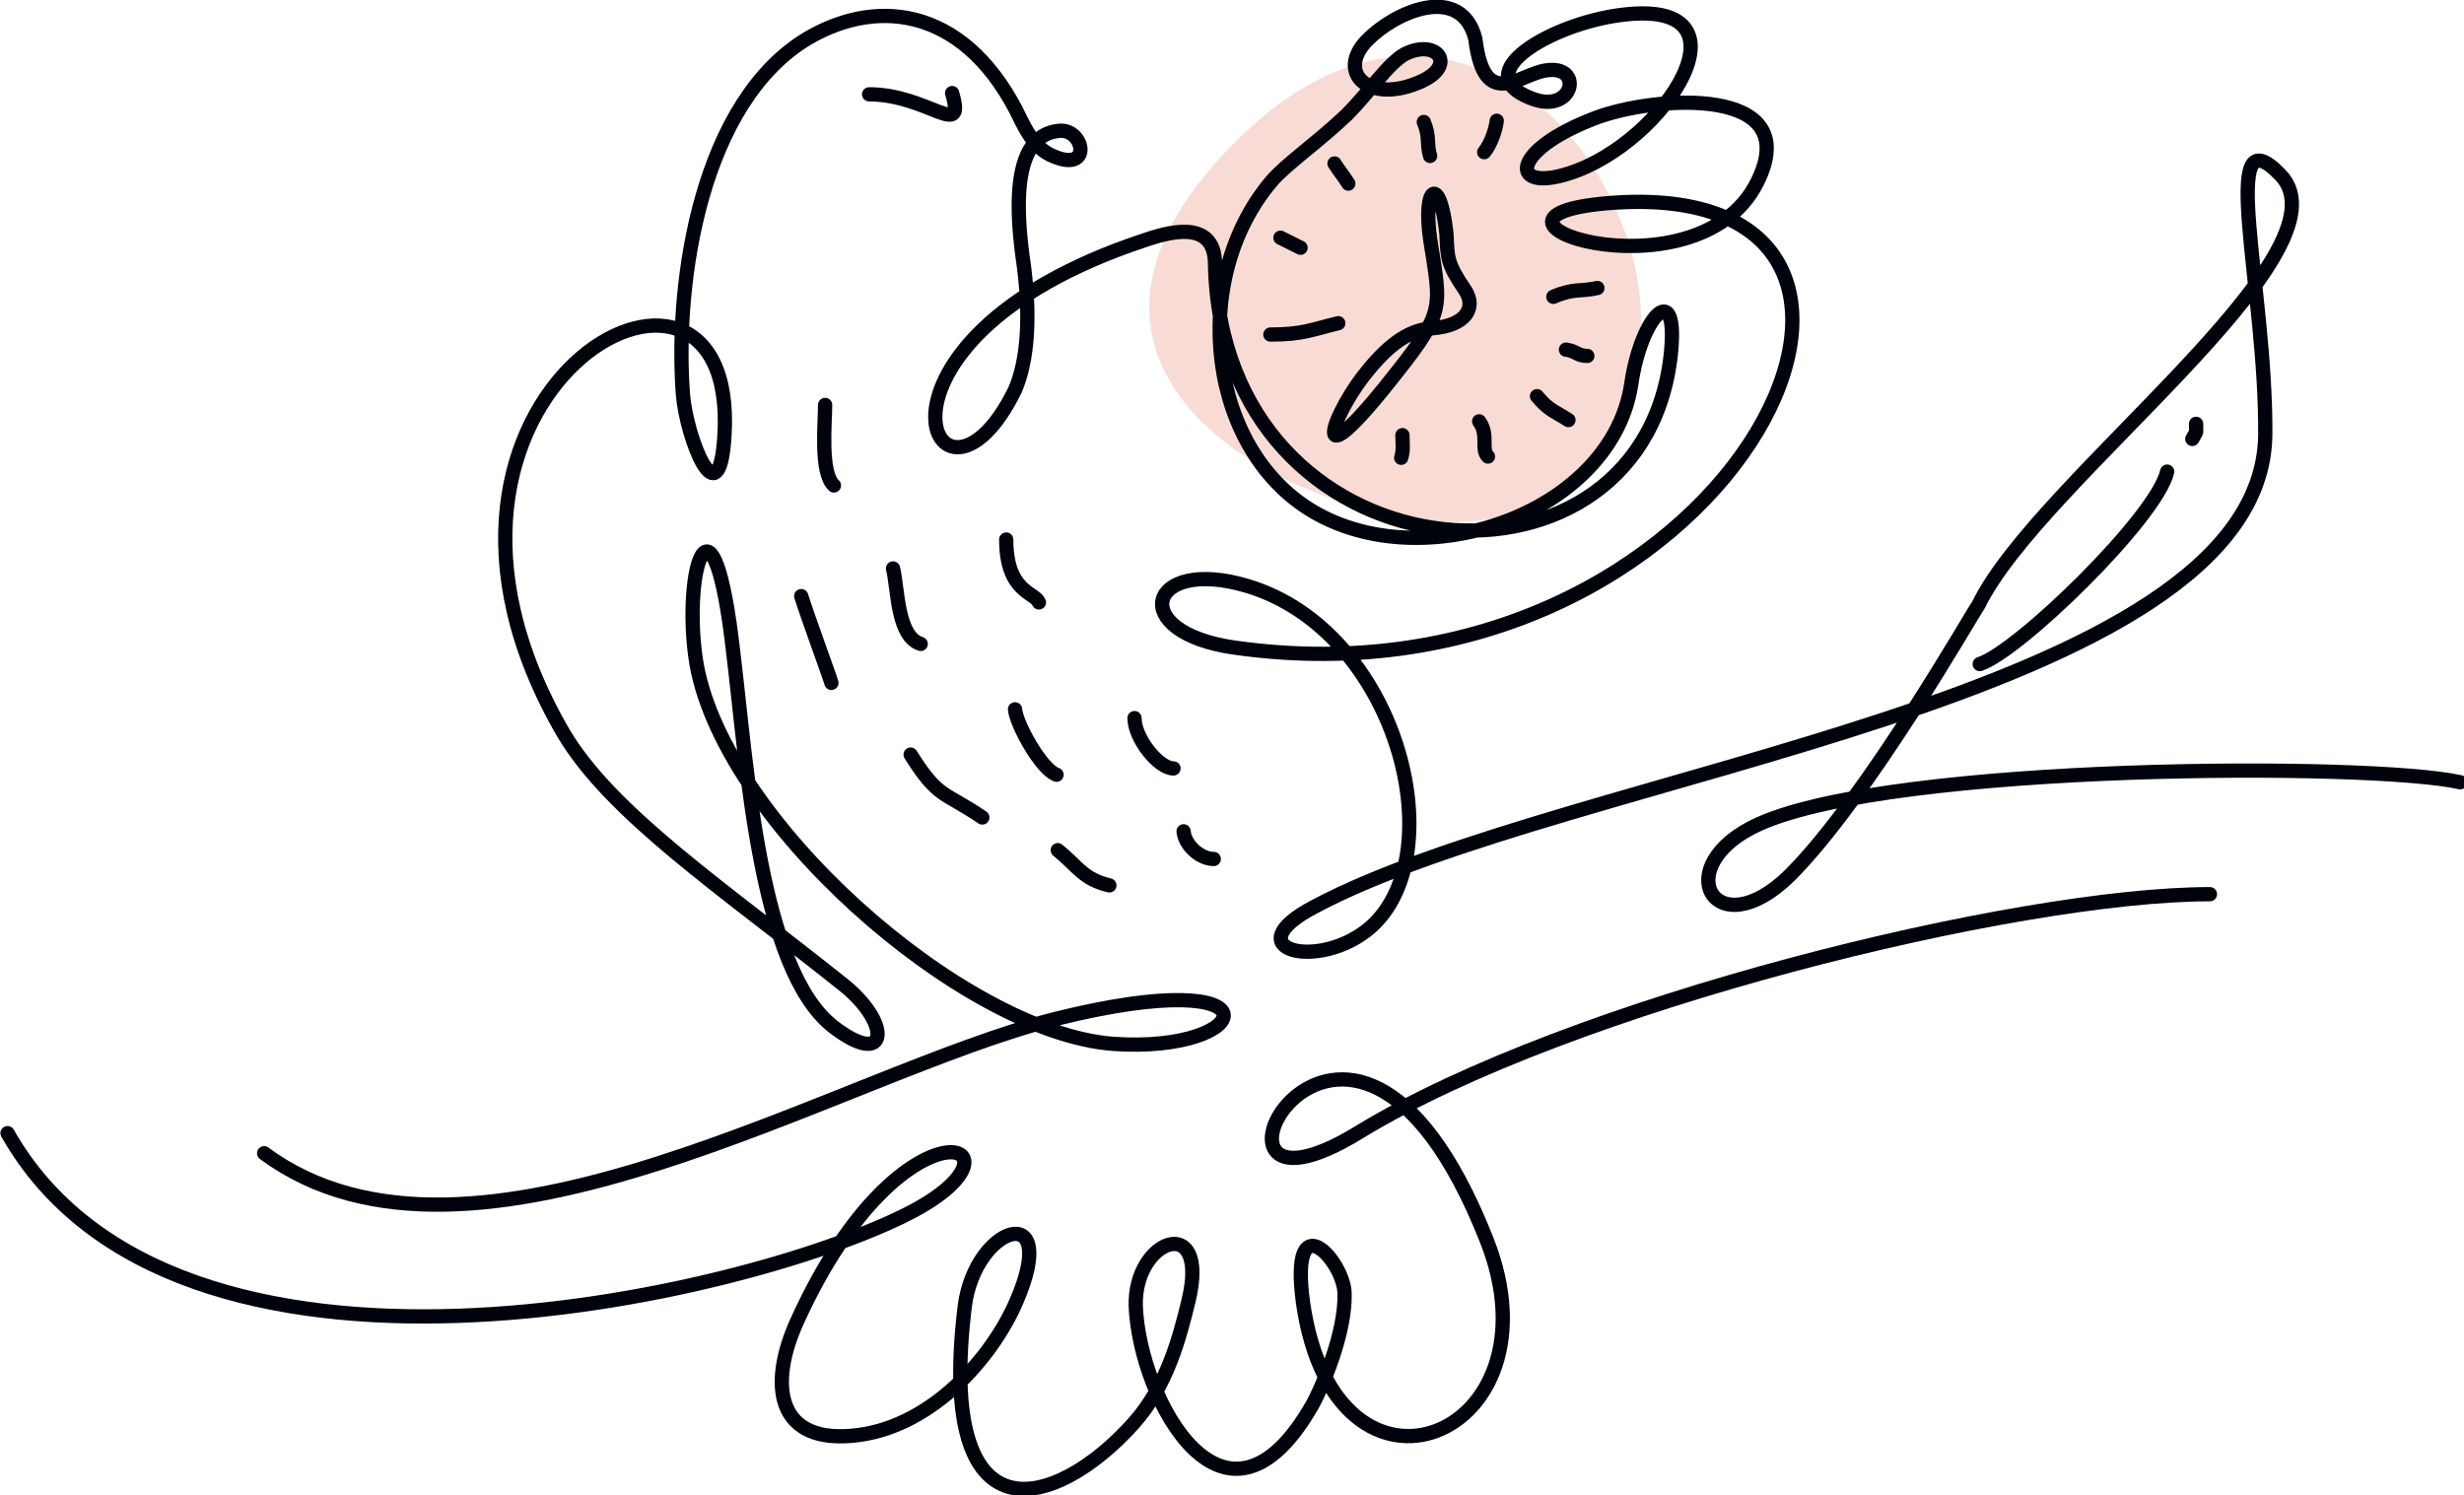
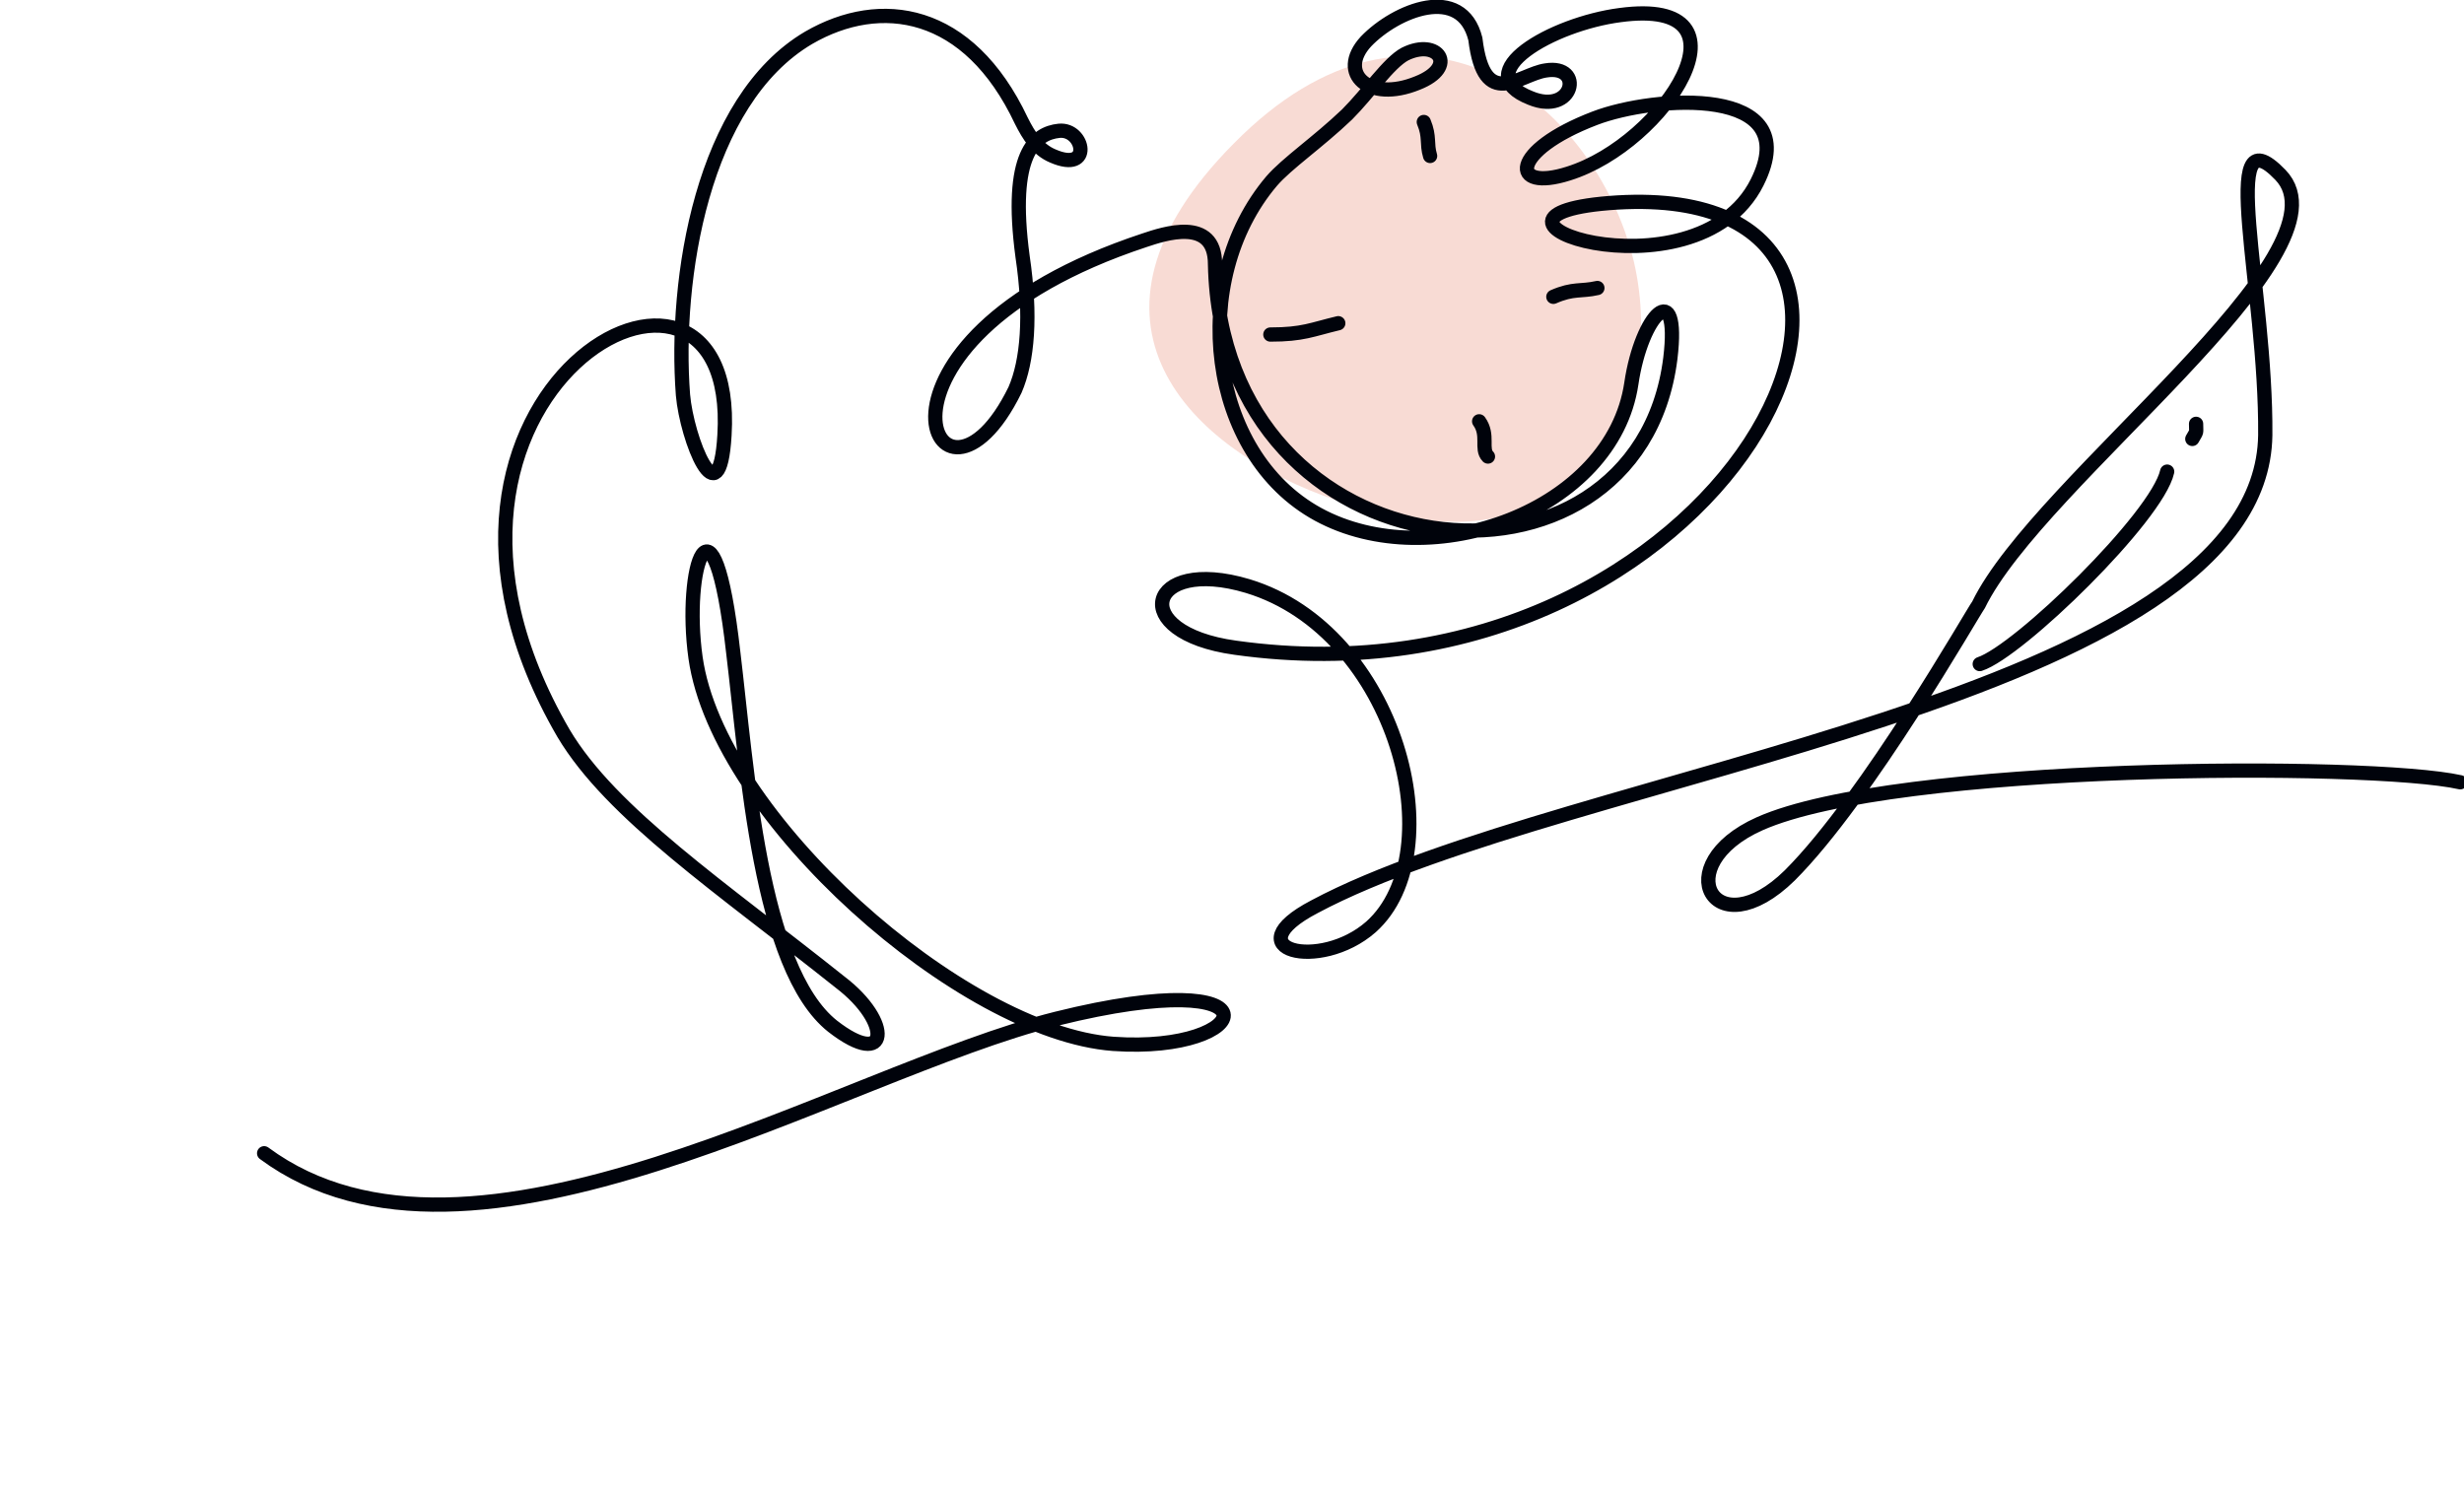
<svg xmlns="http://www.w3.org/2000/svg" viewBox="0 0 195.9 118.9">
  <style>.st0,.st1{fill-rule:evenodd;clip-rule:evenodd;fill:#f8dbd4}.st1{fill:none;stroke:#00030b;stroke-width:1.134;stroke-linecap:round;stroke-linejoin:round;stroke-miterlimit:22.926}</style>
  <path class="st0" d="M106.3 39.8c-11.8-4-22.2-14.3-8.2-28.4 14.5-14.7 28.7-3.4 31.8 9.4 2.8 12.1-4.6 25.5-23.6 19z" />
  <path class="st1" d="M21 91.7c16.5 12.2 45.8-6.4 63-10.7 18.1-4.5 15.8 2.8 4.5 2-12-.9-31.4-18-33.2-30.7-1-7.1 1.4-14.6 3-.4 1.1 9.1 2.1 25.1 7.9 29.7 4.5 3.5 4.8-.3.6-3.5-9.4-7.5-18.2-13.4-22-19.8-15.8-27.2 14-43.4 12.8-23.7-.4 6.9-3 .3-3.3-3.2-.7-9.2 1.5-23.4 10-28.4C70-.3 77 .7 81.2 9.6c.6 1.2 1.3 2.3 2.5 2.8 3.2 1.4 2.5-2.2.5-2-1.9.2-4 1.8-2.9 10 .7 4.7.4 8.3-.6 10.6-6.1 12.5-14.2-3.8 10.3-11.9 1.5-.5 5.6-1.9 5.6 1.9.5 25.2 33.6 28.2 36.2 7.5.8-6.6-2.3-3.5-3.1 2-1.5 10.1-15.9 15.3-24.9 10.4-8.8-4.8-10.4-18.6-3.7-26.5 1.2-1.4 3.7-3.1 6-5.3 1.7-1.7 3.3-4.1 4.6-4.8 2.6-1.3 4.3 1 1 2.3-3.9 1.6-6.4-.8-4.1-3.3 2.4-2.5 7.6-4.6 8.7-.2.7 5.8 3.5 2.8 5.6 2.5 3.1-.5 2.2 3.6-1.2 2.2-5.1-2 1.7-5.9 7.1-6.6 11.1-1.5 3.6 10.2-4.1 12.6-4.7 1.5-4.7-1.8 2.1-4.4 4.7-1.8 16.8-2.7 12.9 5.1-4.9 9.8-25.9 2.5-11.1 1.6 29.4-1.7 8.8 40.9-30.4 35.4-8.7-1.2-7-7.3 1-4.9 11.9 3.6 16.4 21.2 9.8 27.1-4.1 3.6-11 1.8-4.5-1.6 20.2-10.8 75.3-16.4 75.6-37.5.1-11.6-3.9-26 1.2-20.7 6 6.2-19.2 24.3-24 34.2-.4.5-8.8 15.3-15 21.5-6 5.9-9.8-.8-2.4-4.1 10.8-4.8 48.6-4.9 55.7-3.3m-23.3-24.7c-.8 3.6-11.8 14.3-14.9 15.3m17.2-19.1c0 .8.1.5-.3 1.2M113.2 9.7c.5 1.2.2 1.7.5 2.7m3.9 21.1c.8 1.1.1 2.2.7 2.8m5.2-12.7c1.6-.7 2.2-.4 3.5-.7m-26 3.7c2.6 0 3.3-.4 5.4-.9" />
-   <path class="st1" d="M115 18.6c-.5-4.8-1.9-3.8-1.3.4.9 5.8 1.3 5.7-3.6 11.8-6.3 7.8-4 1.8-1.3-1.4 2.3-2.8 3.9-3.2 5.1-3.3 2.6-.2 3.5-1.6 2.6-3-1.5-2.2-1.4-2.6-1.5-4.5zm-13.2.3l1.6.8m2.7-6.7c.3.5.8 1.1 1.1 1.6m4.3 20c0 .6.1 1.2-.1 1.8m10.8-4.9c.9 1.1 1.4 1.2 2.5 1.9m-.2-5.6c.8.1.9.5 1.7.5M119 9.6c-.1.8-.5 1.9-1 2.5M.6 90.1c13.3 23.5 58.4 13.1 71.6 6.4 10.8-5.5-.3-10.2-8.8 8.5-2.3 5-1.8 10 4.9 9.1 5.9-.8 10.6-6.2 12.5-10.6 3.6-8.3-3.3-6.1-4.1.4-2.3 18.9 7.2 16.2 13.4 9.3 2.7-3 3.7-6.9 4.4-9.8 1.7-7.1-4.4-4.9-4.2.5.3 7.3 7.1 20.1 14.1 7.7.7-1.3 2.6-5.6 2.5-8.8-.1-2.6-4.4-7.3-3.3.8 2.6 18.1 20.8 10.7 14.6-5-11.3-28.6-26 1.2-10.1-8.6 16.7-10.2 52.3-18.9 67.6-18.9M75.7 7.4c1.1 3.8-1.9.1-6.6.1m-3.5 24.7c0 1.5-.4 5.4.7 6.4m-2.6 8.8c.5 1.6 2.3 6.5 2.4 6.9m4.9-9.1c.4 1.6.3 5.4 2.2 6m6.8-8.3c0 4.2 2.3 4.2 2.6 5M72.4 60c2.2 3.5 2.6 2.9 5.7 5m2.6-8.6c.1 1.2 2.1 4.8 3.3 5.2m6.2-4.5c0 1.6 1.9 4 3.1 4m-9.2 6.5c1.6 1.3 2 2.3 4.1 2.8m5.9-4.3c.1 1.1 1.3 2.2 2.4 2.2" />
</svg>